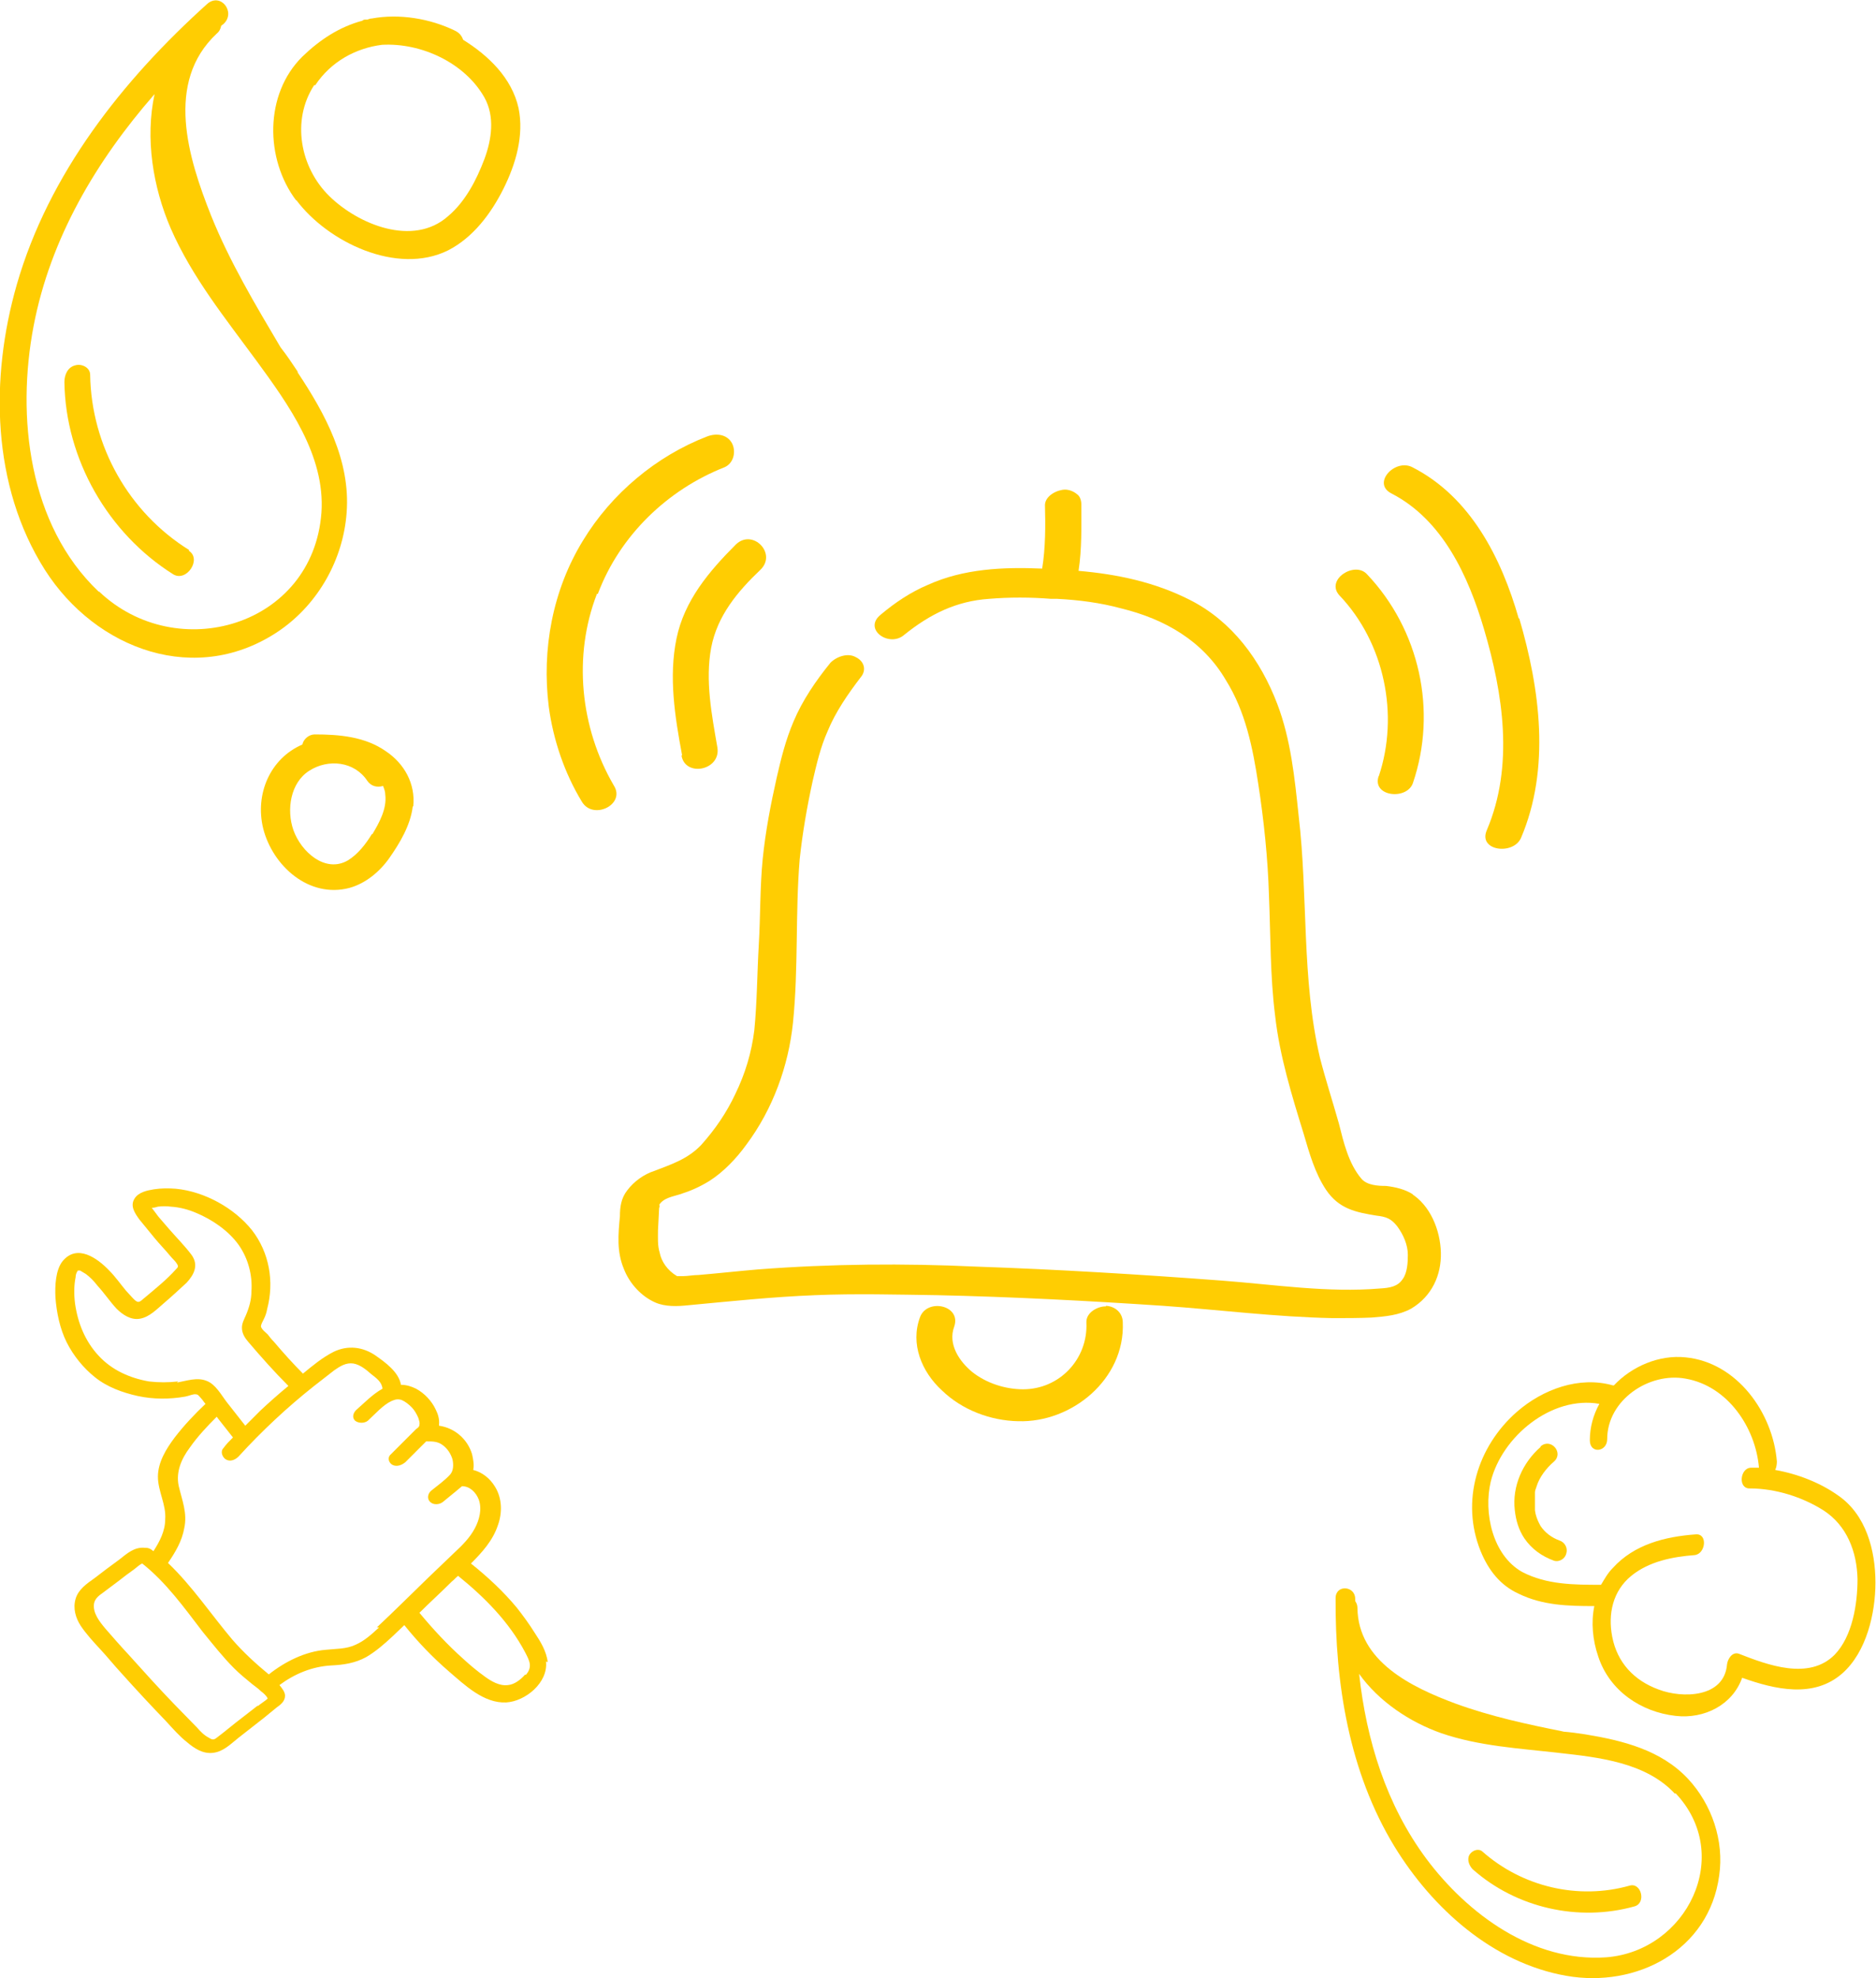
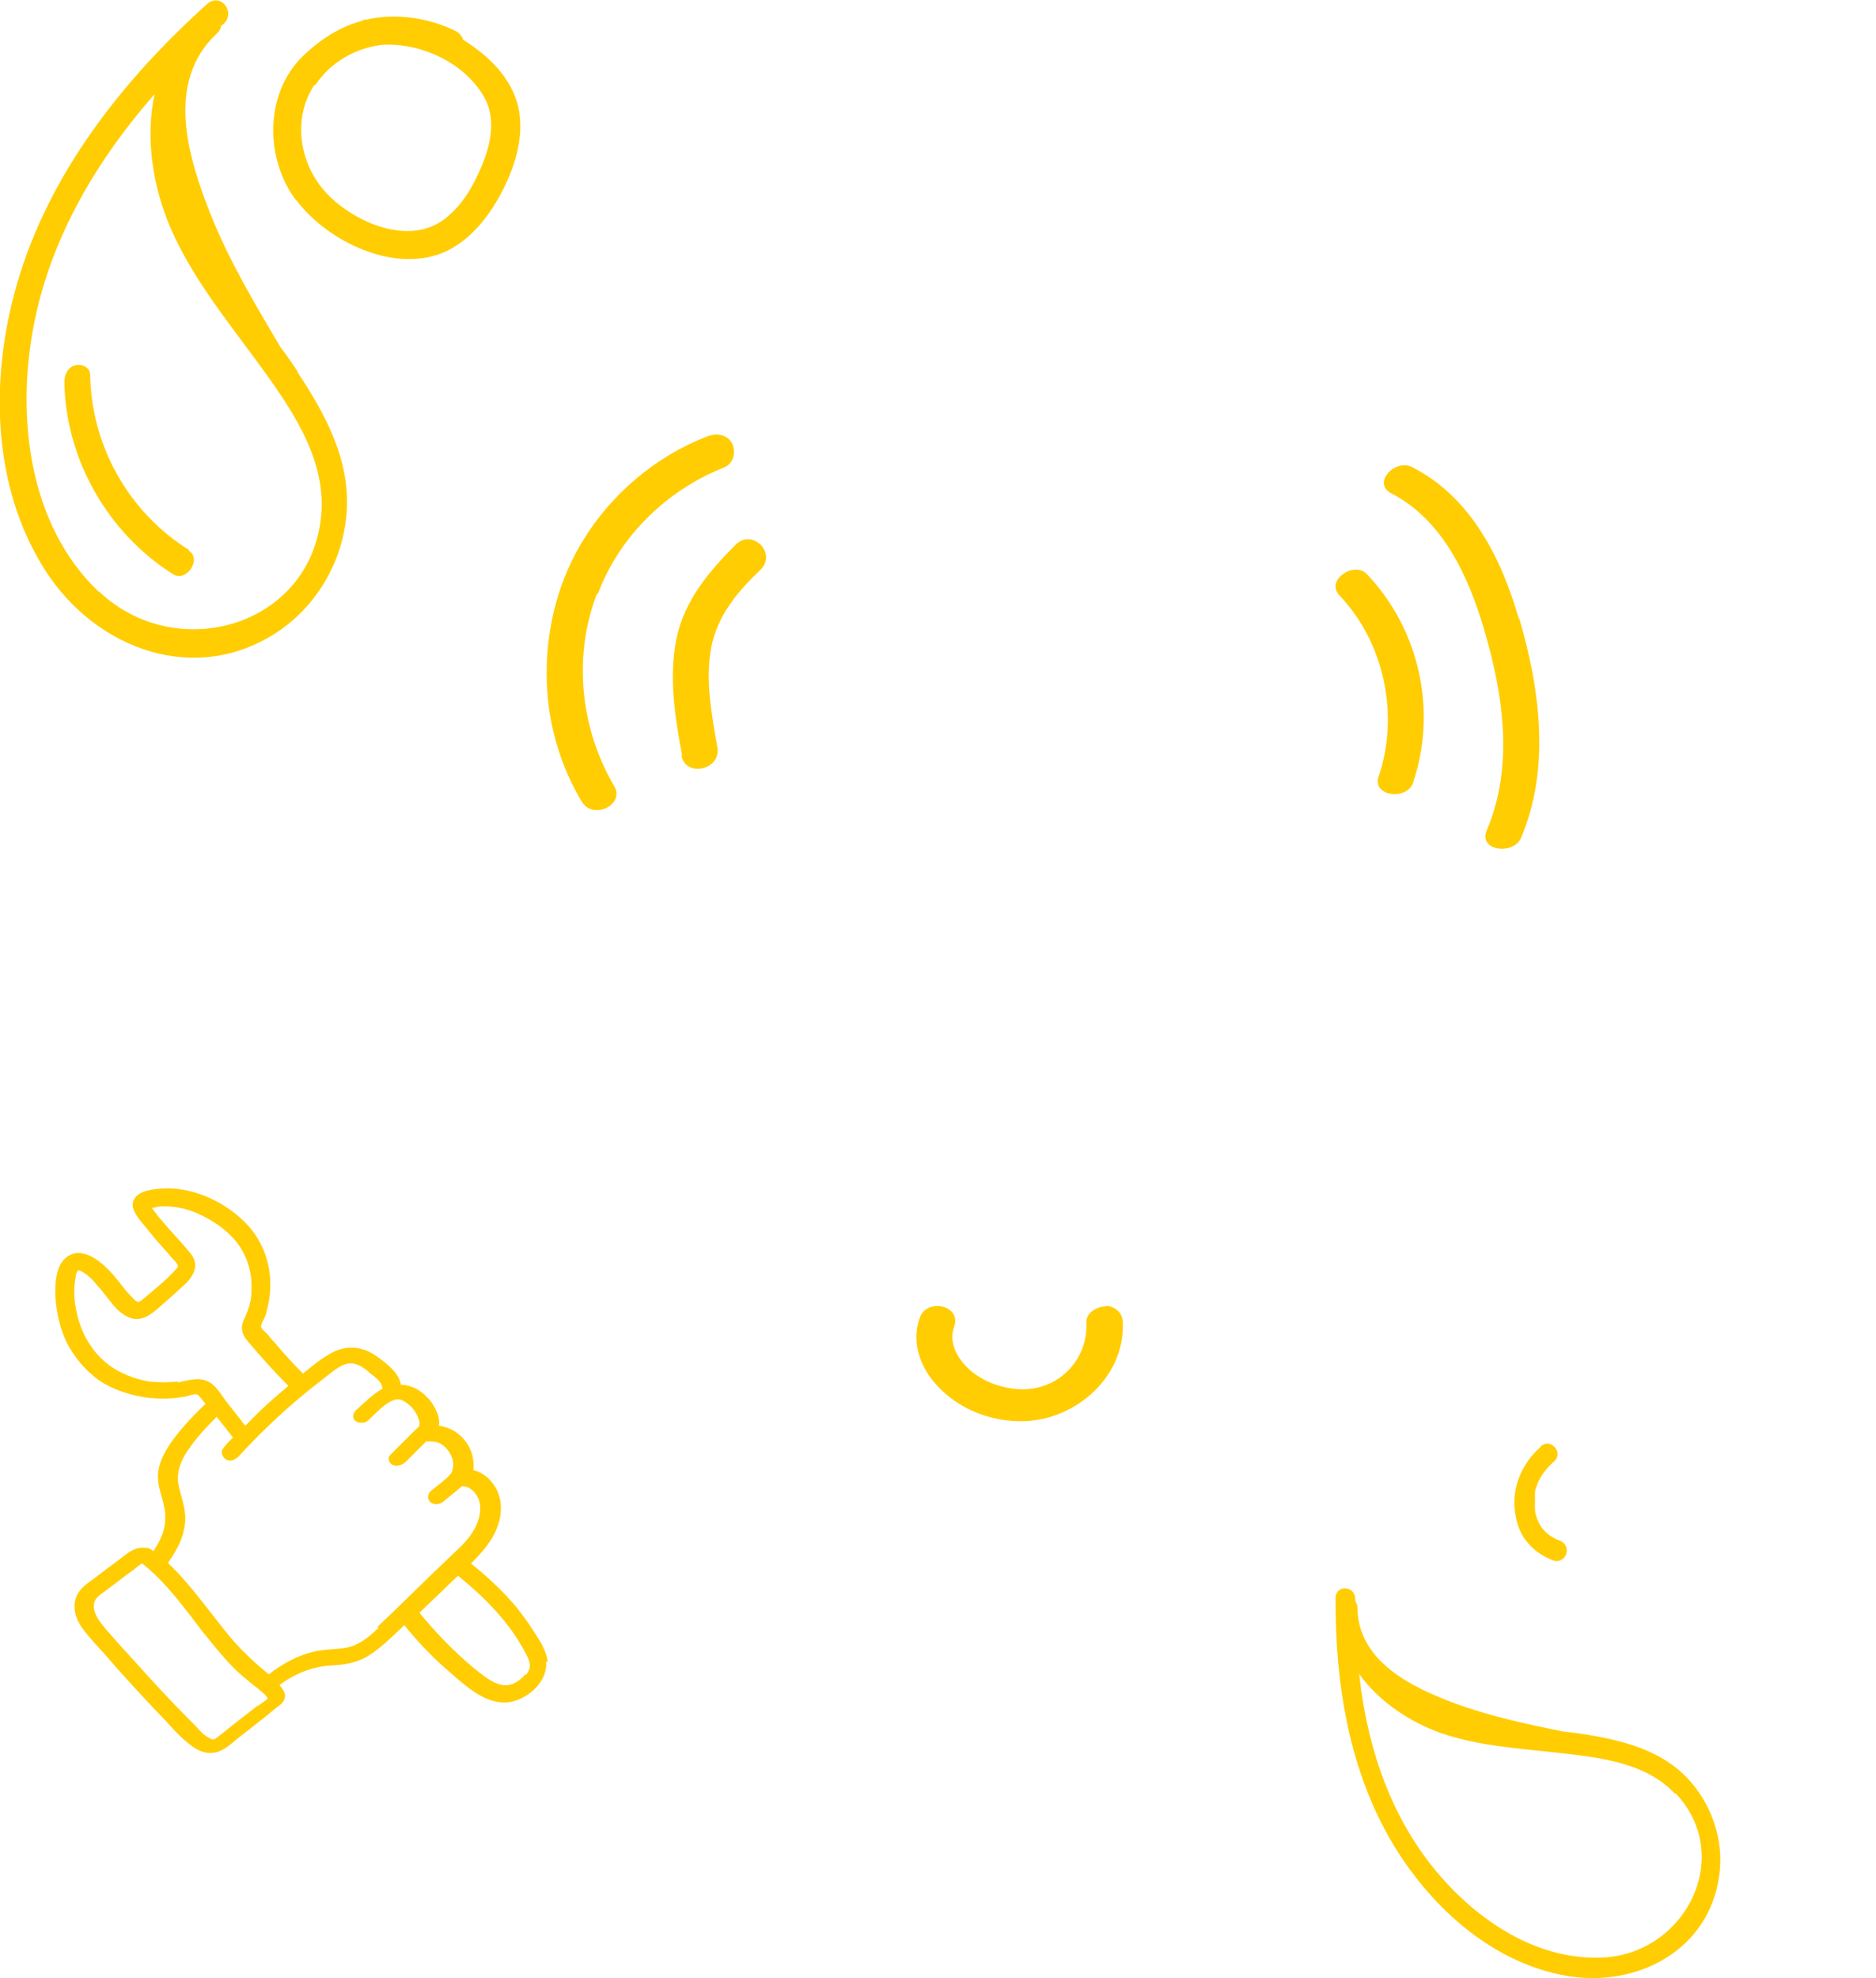
<svg xmlns="http://www.w3.org/2000/svg" viewBox="0 0 335 353.1">
  <g fill="#ffcd02">
    <path d="m279.2 309.1c-6.5-1.3-13-2.7-19.3-5-7.8-2.9-17.4-7.5-17.5-17.1 0-.5-.2-.9-.4-1.2 0-.1 0-.3 0-.4 0-2.3-3.4-2.6-3.5-.2-.1 15.3 2.4 31.1 10.5 44.4 6.8 11.1 17.6 20.8 30.7 23.1 12.5 2.2 25.5-4.5 27.3-17.9.9-6.2-1.3-12.7-5.6-17.3-4.8-5.1-11.6-6.8-18.3-7.9-1.3-.2-2.7-.4-4.1-.5zm20 11c10.5 11.1 2 28.2-12.4 29.3-13 .9-24.7-7.7-32.1-17.6-7.2-9.7-10.7-21.2-12-33 3.5 4.9 9 8.6 14.7 10.6 6.7 2.3 13.9 2.7 20.9 3.5 7.2.8 15.6 1.7 20.8 7.3z" />
-     <path d="m291 336.6c-9.2 2.6-19.2.2-26.3-6.1-.7-.6-1.8-.2-2.3.6-.5.9 0 2 .6 2.6 7.8 6.9 18.9 9.4 28.9 6.6 2.1-.6 1.2-4.3-.9-3.7z" />
-     <path d="m301 242.3c-4.7-.5-9.6 1.6-12.8 5 0 0-.1 0-.2 0-6-1.7-12.5.7-17.1 4.7-7.1 6.2-10.1 16-6.5 24.9 1.4 3.4 3.5 6.1 6.8 7.6 4.3 2.1 8.9 2.2 13.5 2.2-.6 2.9-.3 6.1.7 9 2 6.1 7.6 9.9 13.8 10.6 5.2.6 10.2-2 11.9-6.8 5.9 2.1 12.8 3.7 17.9-.8 4.3-3.8 5.9-10.7 5.9-16.2 0-5.8-1.7-12.1-6.6-15.5-3.2-2.3-7.3-3.9-11.3-4.6.2-.4.3-1 .3-1.5-.7-8.7-7.1-17.7-16.3-18.6zm13.3 19.7s0 0 0 0c-.5 0-1.1 0-1.6 0-2 0-2.4 3.8-.2 3.7 4.5 0 9.3 1.5 13.1 3.9 4.2 2.7 6 7.4 6.1 12.3 0 4.4-.9 10.2-4.1 13.5-4.6 4.6-12 1.8-17.1-.2-1.2-.4-2 1-2.1 1.9-.5 6-8 6.1-12.2 4.5-4.4-1.6-7.4-4.8-8.3-9.4-.8-4.1.1-8.2 3.4-10.9 3.2-2.6 7.4-3.4 11.3-3.7 2-.2 2.4-3.9.2-3.7-5.5.4-11 1.8-14.8 6-.9.9-1.5 2-2.1 3-4.8 0-9.7 0-14.1-2.3-5.3-3-6.9-10.6-5.6-16.1 2-8.1 10.9-15.4 19.4-13.9-1.1 2-1.7 4.2-1.7 6.5 0 2.5 3.1 2.1 3.1-.2 0-7 7.5-12 14-10.8 7.5 1.3 12.5 8.7 13.1 15.9z" />
    <path d="m275.1 258.3c-3.2 2.8-5.1 7-4.6 11.3.2 1.8.7 3.5 1.7 5 1.3 1.9 3.1 3.2 5.3 4 1 .3 2-.4 2.2-1.3.3-1-.3-2-1.2-2.3-1.4-.5-2.6-1.4-3.4-2.6-.4-.7-.7-1.4-.9-2.2 0-.2-.1-.4-.1-.7 0-.1 0-.2 0-.4 0-.6 0-1.3 0-1.9 0 0 0-.3 0-.4s0-.3 0-.4c0-.4.2-.7.3-1.1.5-1.6 1.7-3.2 3.1-4.4 1.8-1.6-.6-4.3-2.4-2.7z" />
-     <path d="m73.8 143.9c.4-4-1.6-7.6-4.9-9.8-3.7-2.6-8.3-3-12.7-3-1 0-2 .8-2.2 1.8-5.8 2.5-8.5 8.9-7 15 1.7 6.7 8.2 12.5 15.4 10.6 2.9-.8 5.4-2.9 7.1-5.3 1.9-2.7 3.8-5.9 4.2-9.2zm-7.4 5c-1.1 1.8-2.5 3.6-4.3 4.7-4 2.3-8.3-1.5-9.7-5.4-1.3-3.7-.5-8.5 2.8-10.6 3.4-2.2 8.1-1.7 10.4 1.8.7 1 1.8 1.2 2.8.9.2.5.4 1 .4 1.6.3 2.5-1.1 5-2.3 7z" />
    <path d="m53.2 66.4c-1-1.5-2-3-3.1-4.4-4.5-7.6-9.1-15.3-12.4-23.5-4.1-10.3-8.3-23.8 1-32.5.5-.4.7-.9.8-1.4.1-.1.3-.2.4-.3 2.3-2.1-.5-5.7-2.9-3.6-15.1 13.6-28.3 30.3-34 50.1-4.8 16.7-4.5 35.9 5 50.9 9.1 14.3 27.2 21 42 10.8 6.9-4.8 11.3-12.7 11.9-21 .7-9.3-3.8-17.6-8.8-25.1zm-35.6 39.2c-12.5-11.9-14.7-31.2-11.6-47.4 3-15.7 11.2-29.5 21.6-41.4-1.7 7.9-.3 16.6 2.9 24 3.8 8.7 9.8 16.1 15.3 23.6 5.7 7.8 12.3 16.9 11.6 27.1-1.5 20.3-25.8 27.3-39.7 14.1z" />
    <path d="m33.8 98.2c-10.8-6.7-17.5-18.6-17.7-31.3 0-1.3-1.5-2-2.6-1.7-1.4.3-2 1.7-2 3 .2 13.8 7.8 27 19.4 34.3 2.4 1.5 5.2-2.7 2.8-4.2z" />
    <path d="m52.9 35.7c5.6 7.5 18 13.5 27.1 9 4.5-2.3 7.7-6.6 9.9-11s3.7-9.5 2.7-14.4c-1.2-5.4-5.4-9.4-9.9-12.2-.2-.6-.6-1.2-1.4-1.6-4.5-2.2-10-3.1-14.9-2.2-.3 0-.5.1-.8.2-.1 0-.2 0-.3 0-.2 0-.4 0-.6.2-4.1 1.1-7.6 3.4-10.7 6.4-6.8 6.7-6.7 18.3-1.1 25.7zm3.4-20.5c2.8-4.2 7.2-6.6 11.9-7.2 7-.4 14.8 3.2 18.3 9.4 1.9 3.4 1.3 7.5 0 11-1.4 3.7-3.4 7.6-6.5 10.2-6.2 5.5-16 1.5-21.2-3.6s-6.8-13.5-2.7-19.8z" />
    <path d="m246.2 138.5c-1.3 3.7 5 4.4 6.1 1.3 4.4-12.9 1.2-27.4-8.2-37.3-2.2-2.4-7.5 1-4.9 3.8 8 8.4 10.7 21.3 7 32.3z" />
    <path d="m271.2 110.4c-3.1-10.8-8.6-21.7-19-27-3.1-1.6-7.3 2.9-3.7 4.7 9.1 4.7 13.7 14.7 16.5 24.2 3.4 11.5 5.4 24.4.5 35.9-1.6 3.7 4.7 4.5 6.1 1.4 5.3-12.4 3.4-26.6-.3-39.2h-.1s0 0 0 0z" />
    <path d="m121.7 134.9c.7 3.9 7.1 2.6 6.4-1.5-1-5.8-2.2-11.9-1.1-17.8 1.1-5.7 4.7-10 8.8-13.9 3-2.9-1.4-7.4-4.4-4.5-4.8 4.8-9.2 10-10.6 16.8s-.3 13.9 1 20.8z" />
    <path d="m106.8 105.9c3.9-10.3 12.4-18.5 22.6-22.5 1.6-.7 2.1-2.8 1.3-4.3-.9-1.6-2.8-1.8-4.4-1.2-9.1 3.5-17.1 10.2-22.2 18.6-5.4 8.8-7.4 19.4-6.1 29.7.8 5.9 2.8 11.8 5.9 16.9 2 3.4 7.9.5 5.7-2.9-6-10.3-7.3-23.1-3-34.2h.2c0-.1 0-.1 0-.1z" />
    <path d="m197.4 233.2c-1.4 0-3.5 1.1-3.4 2.9.3 6.5-4.8 11.9-11.3 11.9-3.2 0-6.6-1.1-9.1-3.1-2.2-1.8-4.4-4.9-3.2-8.1 1.3-3.8-4.8-5.1-6.1-1.7-1.8 4.8.3 9.8 3.9 13.1 3.6 3.5 8.7 5.4 13.6 5.5 9.6.3 19.1-7.5 18.7-17.6 0-1.7-1.3-2.9-3-3v.1z" />
-     <path d="m252.3 213.2c-1.4-.9-3.1-1.3-4.8-1.5-1.4 0-3.4-.1-4.4-1.3-2.3-2.7-3.2-6.6-4-9.8-1.1-3.9-2.4-7.9-3.4-11.8-3.3-14.1-2.1-28.8-3.8-43.2-.7-6.7-1.4-13.6-3.8-19.9-3-7.9-8.1-14.8-15.6-18.6-6.3-3.2-13-4.6-19.9-5.2.6-3.9.5-7.9.5-11.8 0-.7-.2-1.5-.8-1.9-.6-.5-1.4-.8-2.1-.8-1.3 0-3.5 1-3.6 2.7.1 3.8.1 7.7-.5 11.4-6.9-.3-14 0-20.4 2.9-3.1 1.3-5.9 3.2-8.4 5.3-3.3 2.6 1.5 6 4.2 3.6 4.6-3.7 9.3-6 15.1-6.4 3.6-.3 7.4-.3 11.1 0h1.1c3.9.2 7.7.7 11.4 1.7 7.8 1.9 14.6 5.8 18.7 12.8 3.5 5.6 4.8 12 5.8 18.6 1 6.5 1.7 13.2 1.9 19.8.3 7.2.2 14.4 1.1 21.5.8 7.2 3 14.3 5.1 21.1 1 3.4 2 7 4 10 2.3 3.4 5.3 4 9 4.6 1.7.2 2.6.5 3.7 1.9 1.1 1.5 1.9 3.3 1.9 5.1 0 1.4-.1 3.2-.9 4.3-.9 1.4-2.4 1.6-4 1.7-9.4.8-19-.7-28.3-1.4-14.6-1.1-29.3-2-43.9-2.5-12.9-.6-25.9-.5-38.9.5-3.6.3-7.1.7-10.7 1-.9 0-1.9.2-2.7.2h-1.1c-1.7-1-2.8-2.6-3.1-4.2-.4-1.3-.3-2.6-.3-4l.2-3.9s.2-.6 0-.6c.8-1.3 2.5-1.5 3.7-1.9 1.9-.6 3.5-1.3 5.3-2.4 2.5-1.6 4.8-4 6.6-6.5 4.7-6.3 7.5-14 8.3-21.7 1-9.8.4-19.5 1.2-29.2.5-4.7 1.3-9.3 2.3-13.9.7-3 1.4-6.1 2.7-9 1.4-3.4 3.6-6.6 5.9-9.6 1.1-1.3.6-2.9-.9-3.6-1.4-.8-3.4-.1-4.5 1-2.6 3.2-5 6.7-6.6 10.5-1.4 3.3-2.2 6.5-3 10-1.1 4.9-2 9.6-2.5 14.5-.5 5-.4 10.2-.7 15.3s-.3 10.2-.8 15.3c-.5 4-1.6 7.7-3.4 11.4-1.6 3.4-3.6 6.3-6.1 9.1-2.4 2.5-5.2 3.4-8.3 4.6-1.9.6-3.7 1.9-4.9 3.5-1.1 1.4-1.3 3-1.3 4.6-.3 3.2-.6 6.3.7 9.4 1 2.6 3.1 4.9 5.6 6 1.8.8 4 .7 5.9.5 7.5-.7 15-1.5 22.7-1.8 7.2-.3 14.5-.1 21.7 0 13.5.3 26.9 1 40.4 1.9 10 .7 20.1 2 30.3 2.2 2.3 0 4.6 0 6.9-.1 2.5-.2 4.9-.4 7.1-1.6 3.7-2.2 5.4-6 5.3-10s-1.9-8.5-5.4-10.6l.3.3z" />
    <path d="m14.1 226.5s0 0 0 0z" />
    <path d="m14.1 226.6s0 0 0 0z" />
    <path d="m97.8 296.7c-.2-1.9-1.3-3.7-2.3-5.2-1-1.6-2.1-3.1-3.2-4.5-2.4-2.9-5.2-5.5-8.2-7.9 2-2 3.9-4.1 4.8-6.8.8-2.2.8-4.8-.5-6.9-.9-1.5-2.3-2.6-3.9-3 .2-.9 0-1.9-.2-2.8-.8-2.7-3.1-4.7-5.9-5.1 0 0 0-.1 0-.2.1-1-.2-1.9-.6-2.7-.7-1.5-2-2.9-3.5-3.7-.8-.4-1.7-.7-2.7-.7-.4-2.3-2.8-4-4.5-5.2-2.3-1.6-5-1.9-7.5-.7-2 1-3.8 2.5-5.5 3.9-1.8-1.8-3.5-3.7-5.2-5.7-.4-.4-.8-.9-1.1-1.3-.3-.3-1.1-.9-1.2-1.4 0-.4.3-.9.5-1.3.3-.6.5-1.2.6-1.8 1.3-4.9.4-10.1-2.7-14.1-3.2-4-8.5-6.9-13.6-7.4-1.3-.1-2.6-.1-3.9.1-1.2.2-2.8.5-3.5 1.7-.8 1.3.1 2.6.9 3.7.9 1.1 1.8 2.2 2.7 3.3s1.9 2.1 2.8 3.2c.4.5.9.9 1.2 1.4s.2.6-.2 1c-1.6 1.8-3.6 3.4-5.5 5-.3.2-.8.8-1.2.8s-.9-.6-1.1-.8c-.4-.4-.7-.8-1.1-1.2-1-1.2-1.9-2.5-3-3.6-2.1-2.2-5.7-4.8-8.3-1.7-1.3 1.6-1.4 4.5-1.3 6.5.2 2.7.8 5.6 2 8s3 4.6 5 6.2c2.2 1.8 5 2.8 7.7 3.4 2.8.6 5.7.6 8.5.1.6-.1 1.4-.5 1.9-.4.4 0 .6.4.9.7s.5.7.8 1c-2 1.9-3.8 3.8-5.5 6-1.5 2-3 4.4-3 7s1.5 5 1.3 7.6c0 2.1-1 4-2.1 5.7-.1-.1-.3-.2-.4-.3-.3-.2-.6-.3-1-.3 0 0 0 0-.1 0-1.9-.2-3.2 1-4.6 2.1-1.5 1.1-3 2.2-4.4 3.3-1.4 1-2.9 2-3.4 3.7s0 3.4.9 4.8c1 1.5 2.3 2.9 3.5 4.2 1.3 1.4 2.5 2.9 3.8 4.3 2.6 2.9 5.2 5.7 7.9 8.5 1.2 1.3 2.4 2.7 3.8 3.8 1.3 1.1 2.8 2.1 4.6 1.9 1.9-.2 3.2-1.6 4.6-2.7 1.5-1.2 3.1-2.4 4.6-3.6.7-.6 1.5-1.2 2.2-1.8.7-.5 1.5-1.1 1.5-2.1 0-.7-.6-1.4-1-1.9 2.7-2 5.8-3.3 9.2-3.5 2.2-.1 4.3-.4 6.3-1.5 1.7-1 3.2-2.3 4.7-3.7.7-.7 1.4-1.3 2.1-2 2.4 3 5.1 5.8 8 8.3 2.8 2.4 6.2 5.7 10.2 5.5 3.4-.2 7.5-3.5 7.1-7.3zm-83.7-70.2s0 0 0 0zm17.7 20.1c-1.7.2-3.5.2-5.2 0-3.4-.6-6.6-2-9-4.6s-3.7-5.8-4.2-9.3c-.2-1.6-.2-3.2.1-4.7 0-.5.2-.9.4-1.2.1 0 .3 0 .2 0h.2c.3.2.7.4 1 .6.7.5 1.5 1.3 2.1 2.1 1.2 1.3 2.2 2.8 3.4 4.1 1.1 1.1 2.6 2.1 4.2 1.8 1.7-.3 3-1.7 4.3-2.8 1.4-1.2 2.7-2.4 4-3.6 1.4-1.5 2.2-3.2.9-5-1.2-1.6-2.7-3.1-4-4.6-.6-.7-1.3-1.5-1.9-2.2-.3-.4-.6-.8-.9-1.2-.1-.1-.2-.3-.3-.4.4 0 .8-.1 1.1-.2.8-.1 1.6-.1 2.3 0 1.6.1 3.1.5 4.5 1.1 2.9 1.2 5.8 3.2 7.6 5.7 1.7 2.4 2.5 5.4 2.3 8.3 0 1.5-.4 2.9-1 4.3-.3.7-.7 1.4-.7 2.2 0 1 .5 1.8 1.1 2.5 2.3 2.7 4.7 5.4 7.2 7.9-1.7 1.4-3.4 2.9-5 4.4-.9.9-1.8 1.8-2.7 2.7-1.1-1.4-2.2-2.8-3.3-4.2-1-1.3-2-3.2-3.6-3.8-1.7-.7-3.6 0-5.3.3zm14.3 57.8c-.9.7-1.8 1.4-2.7 2.1-1.6 1.2-3.1 2.5-4.7 3.7-.5.4-.8.4-1.4 0-.8-.4-1.5-1.1-2.1-1.8-1.4-1.4-2.7-2.8-4.1-4.2-2.8-2.9-5.5-5.9-8.2-8.9-1.4-1.5-2.8-3.1-4.1-4.6-1-1.2-2.3-2.8-2-4.5.2-.9.9-1.4 1.6-1.9.9-.7 1.9-1.4 2.8-2.1s1.8-1.4 2.8-2.1c.4-.3.9-.8 1.4-1 4.3 3.4 7.5 7.9 10.8 12.2 1.8 2.2 3.6 4.5 5.6 6.5 1 1 2.1 1.9 3.2 2.8.5.4 1.1.8 1.6 1.3.4.3 1 .8 1.2 1.3-.5.5-1.4 1-1.8 1.4zm21.6-13.9c-1.3 1.2-2.6 2.4-4.2 3.1-1.7.8-3.5.7-5.3.9-3.7.3-7.3 2.1-10.2 4.4-2.3-1.9-4.5-3.9-6.5-6.2-3.8-4.5-7.2-9.6-11.5-13.7 1.3-1.9 2.5-3.9 2.9-6.2.6-2.7-.4-5-1-7.6-.5-2.5.5-4.8 2-6.8 1.4-2 3.1-3.8 4.8-5.5.1.1.2.3.3.4.9 1.1 1.7 2.2 2.6 3.3-.6.6-1.2 1.2-1.7 1.9-.6.6-.2 1.6.4 2 .8.5 1.7.1 2.3-.5 4.2-4.6 8.7-8.8 13.5-12.6 1.2-.9 2.4-1.9 3.6-2.8 1-.7 2.1-1.4 3.4-1.2 1.2.2 2.3 1.1 3.2 1.9.9.7 1.9 1.4 2 2.6-1.8 1-3.2 2.5-4.7 3.8-.5.5-.8 1.3-.2 1.9.6.5 1.7.5 2.3 0 1.3-1.2 2.7-2.8 4.2-3.5.7-.3 1.1-.4 1.8-.2.7.3 1.3.8 1.8 1.3s.9 1.2 1.2 1.9c.1.4.3.8.2 1.2 0 .4-.3.6-.6.8-1.5 1.5-3 3-4.6 4.6-.6.6-.2 1.5.4 1.8.8.4 1.7 0 2.3-.5 1.2-1.2 2.5-2.5 3.7-3.7h.1c1.1 0 2 0 2.9.7.8.6 1.4 1.5 1.7 2.5.2.9.2 2-.4 2.7-1 1.1-2.3 2-3.4 2.9-.6.5-.8 1.4-.2 2s1.7.5 2.3 0c.7-.6 1.5-1.2 2.2-1.8.4-.3.8-.7 1.2-1 1.4 0 2.5 1.1 3 2.4.6 1.7.1 3.6-.7 5.1-.9 1.7-2.2 3-3.6 4.3-1.6 1.5-3.1 3-4.7 4.5-3.1 3-6.1 6-9.2 8.9zm26.1 8.4c-.8.9-1.9 1.8-3.1 1.9-1.5.2-3-.7-4.1-1.5-1.4-1-2.7-2.1-3.9-3.2-2.8-2.5-5.4-5.3-7.8-8.2 1.9-1.9 3.9-3.7 5.8-5.6.4-.3.7-.7 1.1-1 4.7 3.8 9.1 8.2 12 13.7.3.6.7 1.3.8 2 .1.8-.2 1.4-.7 2z" />
  </g>
</svg>